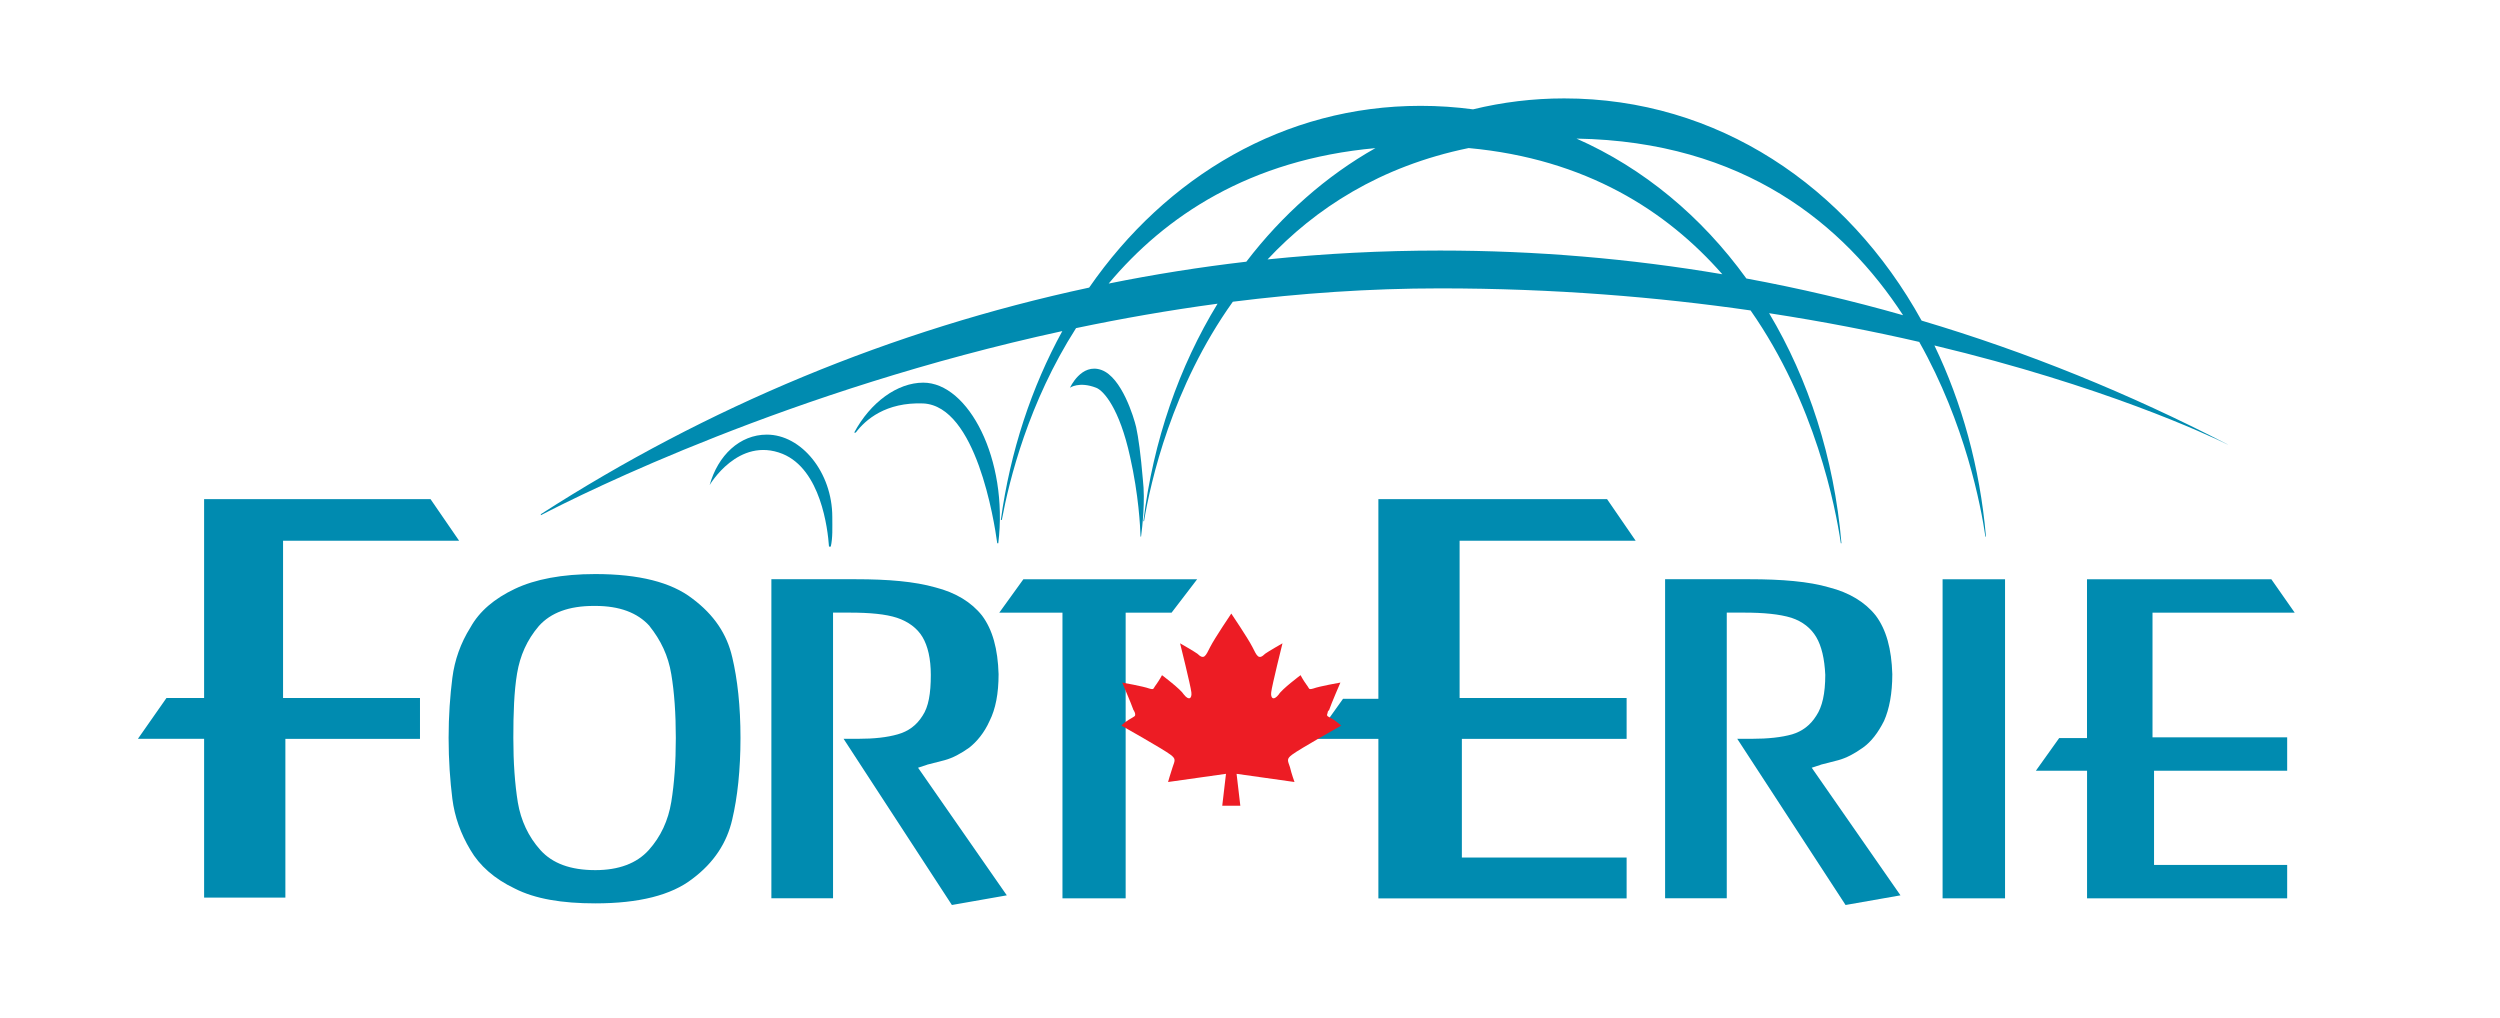
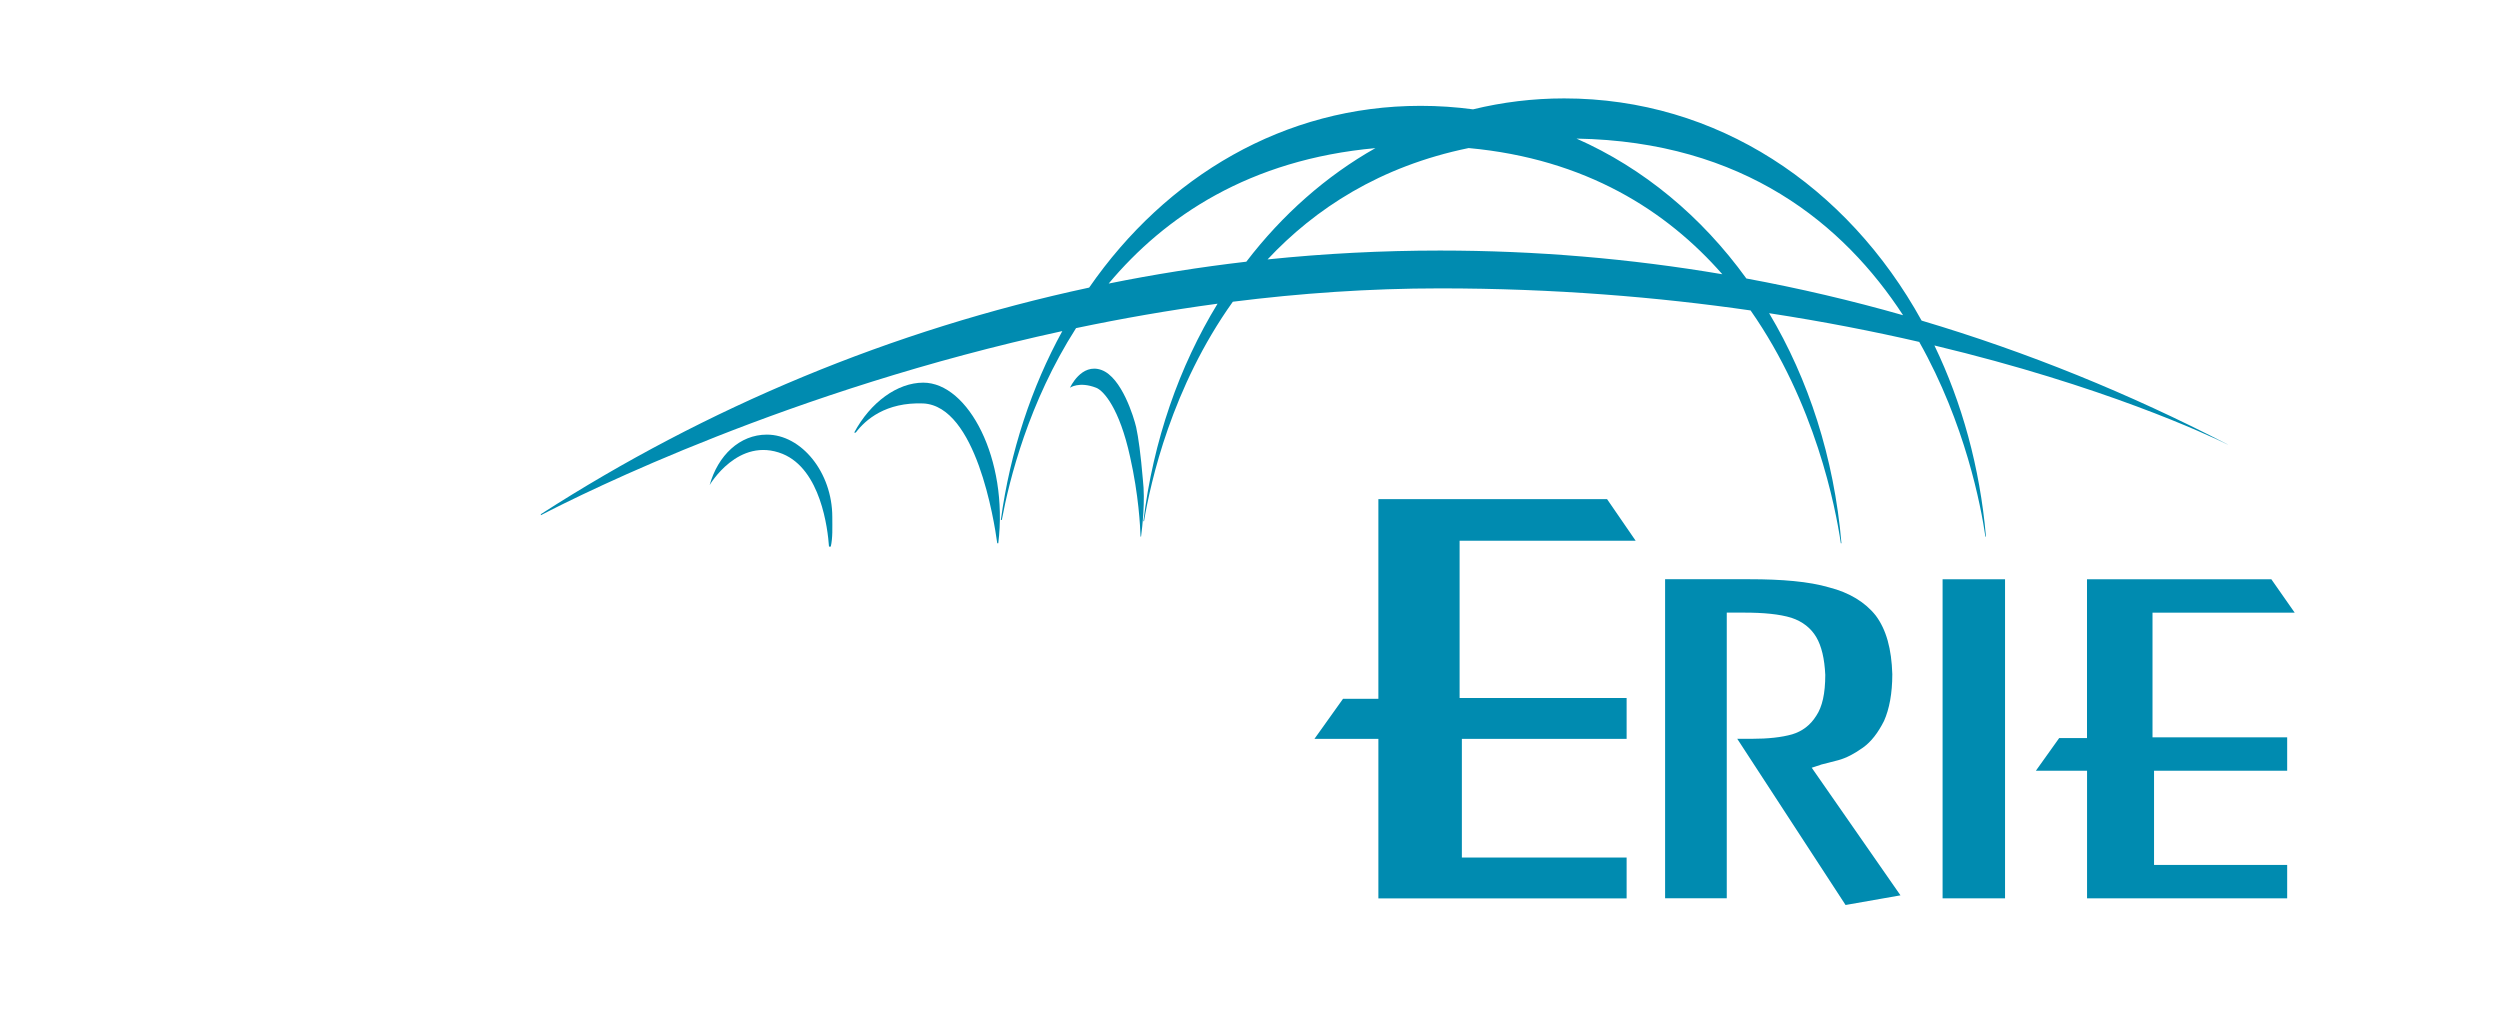
<svg xmlns="http://www.w3.org/2000/svg" id="Layer_1" version="1.1" viewBox="0 0 507.57 206.7">
  <defs>
    <style>
      .st0 {
        fill: #008bb0;
      }

      .st0, .st1 {
        fill-rule: evenodd;
      }

      .st1 {
        fill: #ed1c24;
      }
    </style>
  </defs>
-   <path class="st0" d="M57.94,150v32.24h-16.5v-32.24h-13.44l5.8-8.29h7.64v-40.37h45.97l5.8,8.44h-35.74v31.94h27.8v8.29h-27.34ZM131.86,127.1c2.29,2.86,3.82,6.03,4.43,9.79.61,3.62.92,7.98.92,12.95s-.31,9.19-.92,12.96c-.61,3.77-2.14,7.08-4.58,9.79-2.44,2.71-6.11,4.07-10.84,4.07-5.04,0-8.71-1.36-11.15-4.07-2.44-2.71-3.97-6.03-4.58-9.64-.61-3.77-.92-8.13-.92-13.11s.15-9.49.76-13.11c.61-3.62,1.99-6.78,4.43-9.64,2.44-2.71,6.11-4.07,11.15-4.07h.31c4.89,0,8.55,1.36,11,4.07h0ZM148.66,133.42c-1.07-4.67-3.67-8.59-8.1-11.9-4.28-3.31-10.84-4.97-19.7-4.97-6.72,0-12.22,1.05-16.34,3.01-4.12,1.96-7.18,4.52-9.01,7.83-1.99,3.16-3.21,6.63-3.67,10.24s-.76,7.68-.76,12.2.31,8.74.76,12.35c.46,3.62,1.68,7.08,3.67,10.39,1.83,3.16,4.89,5.88,9.01,7.83,4.12,2.11,9.62,3.01,16.34,3.01,8.86,0,15.43-1.66,19.7-4.97,4.43-3.31,7.03-7.38,8.1-12.05,1.07-4.52,1.68-10.09,1.68-16.57s-.61-11.9-1.68-16.42h0ZM188.22,155.27l-1.83.6,18.02,25.91-11.15,1.96-21.99-33.74h2.9c3.36,0,5.96-.3,8.09-.91,2.14-.6,3.82-1.81,5.04-3.77,1.22-1.81,1.68-4.52,1.68-8.29,0-3.31-.61-5.87-1.68-7.68-1.07-1.81-2.9-3.16-5.19-3.92-2.29-.75-5.5-1.05-9.62-1.05h-3.36v58h-12.52v-64.78h17.11c6.57,0,11.91.45,16.19,1.66,4.12,1.05,7.33,3.01,9.47,5.72,2.14,2.86,3.21,6.78,3.36,11.9,0,3.92-.61,7.08-1.83,9.49-1.07,2.41-2.6,4.22-4.12,5.42-1.68,1.2-3.36,2.11-5.04,2.56-1.68.45-2.9.75-3.51.9h0ZM228.54,124.39v58h-12.83v-58h-12.83l4.89-6.78h35.28l-5.19,6.78h-9.32Z" />
  <path class="st0" d="M423.73,117.61h37.42l4.74,6.78h-28.87v25.31h27.34v6.78h-27.03v19.13h27.03v6.78h-40.63v-25.91h-10.39l4.73-6.63h5.65v-32.24h0ZM394.4,117.61h12.68v64.78h-12.68v-64.78h0ZM369.66,155.27l-1.83.6,18.02,25.91-11.15,1.96-21.99-33.74h2.9c3.36,0,6.11-.3,8.25-.91,1.99-.6,3.67-1.81,4.89-3.77,1.22-1.81,1.83-4.52,1.83-8.29-.15-3.31-.76-5.87-1.83-7.68-1.07-1.81-2.75-3.16-5.04-3.92-2.44-.75-5.65-1.05-9.62-1.05h-3.51v58h-12.52v-64.78h17.11c6.57,0,12.07.45,16.19,1.66,4.12,1.05,7.33,3.01,9.47,5.72,2.14,2.86,3.21,6.78,3.36,11.9,0,3.92-.61,7.08-1.68,9.49-1.22,2.41-2.6,4.22-4.28,5.42-1.68,1.2-3.36,2.11-5.04,2.56-1.68.45-2.9.75-3.51.9h0ZM279.85,101.34h46.43l5.8,8.44h-35.74v31.94h33.91v8.29h-33.45v24.1h33.45v8.29h-50.4v-32.39h-12.98l5.8-8.13h7.18v-40.52h0Z" />
  <path class="st0" d="M168.31,110.98c-.25-3.64-1.67-15.65-9.42-18.83-9.01-3.62-14.81,6.33-14.81,6.33,1.68-6.03,6.11-10.24,11.61-10.24,7.03,0,13.29,7.68,13.29,16.72,0,2.14.11,4.18-.31,6.02h-.36Z" />
  <path class="st0" d="M187.45,77.69c-5.24,0-10.71,3.96-14.03,10.14h.32c1.98-2.63,6.1-6.21,13.71-5.92,10.71.54,14.38,23.7,15.02,28.39h.21c2.07-17.01-6.06-32.61-15.23-32.61h0Z" />
  <path class="st0" d="M217.23,78.74s2.29-5.12,6.41-3.62c4.12,1.51,6.57,9.64,7.03,11.6.46,2.11.92,5.42,1.37,10.7.5,4.17-.12,9.64-.37,11.52h-.11c-.06-2.02-.37-8.4-2.12-16.2-2.14-9.79-5.35-13.41-6.87-14.01-3.51-1.36-5.35,0-5.35,0h0Z" />
  <path class="st0" d="M279.28,30.07c-25.6,2.32-42.75,13.84-54.19,27.5,9.19-1.86,18.52-3.34,27.95-4.44,7.31-9.54,16.19-17.4,26.23-23.07h0ZM218.46,66.63c-9.63,15.07-13.56,30.82-15.06,38.93h-.2c1.92-13.99,6.24-26.97,12.48-38.34-55.21,12-96.93,32.74-105.87,37.38v-.21c33.63-21.65,71.22-37.4,111.32-46,15.64-22.59,39.66-36.9,67.27-36.9,3.62,0,7.18.24,10.67.71,5.94-1.45,12.12-2.22,18.5-2.22,31.03,0,57.46,17.75,72.57,45.11,21.45,6.38,42.22,14.83,62.15,25.15v.02c-4.14-2.03-25.27-11.92-59.55-20.12,5.59,11.6,9.23,24.72,10.47,38.8h-.12c-.9-6.16-4.06-22.88-13.43-39.52-9.27-2.14-19.45-4.14-30.48-5.83,8,13.4,13.19,29.32,14.69,46.71h-.13c-1.07-7.29-5.16-28.45-18.32-47.27-18.79-2.71-39.92-4.48-63.05-4.48-14.37,0-28.47,1-42.07,2.71-12.39,17.34-16.7,36.58-18.03,44.56h-.13c2-16.38,7.27-31.41,15.06-44.16-9.88,1.33-19.49,3.02-28.74,4.96h0ZM202.76,109.2h0ZM320.08,28.14c13.61,6.01,25.4,15.83,34.48,28.4,10.76,1.99,21.37,4.48,31.82,7.46-12.01-18.41-32.28-35.28-66.3-35.86h0ZM349.68,55.68c-11.29-12.88-27.71-23.43-51.5-25.62-18.02,3.7-31.2,12.33-40.83,22.61,11.53-1.19,23.21-1.8,35.03-1.8,19.48,0,38.61,1.64,57.3,4.81h0Z" />
-   <path class="st1" d="M249.98,124.58s-3.36,4.97-4.28,6.78c-.92,1.81-1.22,2.71-2.6,1.36-.61-.45-3.51-2.11-3.51-2.11,0,0,2.14,8.59,2.29,9.94.15,1.21-.46,1.81-1.53.45-.61-1.05-4.43-3.92-4.43-3.92,0,0-.46.9-1.22,1.96-.61.75-.3,1.06-1.37.75-1.22-.45-5.5-1.21-5.5-1.21,0,0,1.83,4.22,2.29,5.57.15.15.15.3.31.6.15.75,0,.6-1.22,1.36-1.22.75-1.53,1.21-1.53,1.21,0,0,8.55,4.82,9.93,5.88,1.22.9.92,1.2.46,2.56-.46,1.36-.92,3.01-.92,3.01l11.76-1.66-.76,6.48h3.67l-.76-6.48,11.76,1.66s-.61-1.66-.92-3.01c-.46-1.36-.76-1.66.46-2.56,1.37-1.05,9.93-5.88,9.93-5.88,0,0-.46-.45-1.53-1.21-1.22-.75-1.53-.6-1.22-1.36,0-.3.15-.45.31-.6.46-1.36,2.29-5.57,2.29-5.57,0,0-4.28.75-5.5,1.21-1.07.3-.76,0-1.37-.75-.76-1.05-1.22-1.96-1.22-1.96,0,0-3.82,2.86-4.43,3.92-1.07,1.36-1.68.75-1.53-.45.15-1.35,2.29-9.94,2.29-9.94,0,0-2.9,1.66-3.51,2.11-1.37,1.36-1.68.45-2.6-1.36-.92-1.81-4.28-6.78-4.28-6.78h0Z" />
</svg>